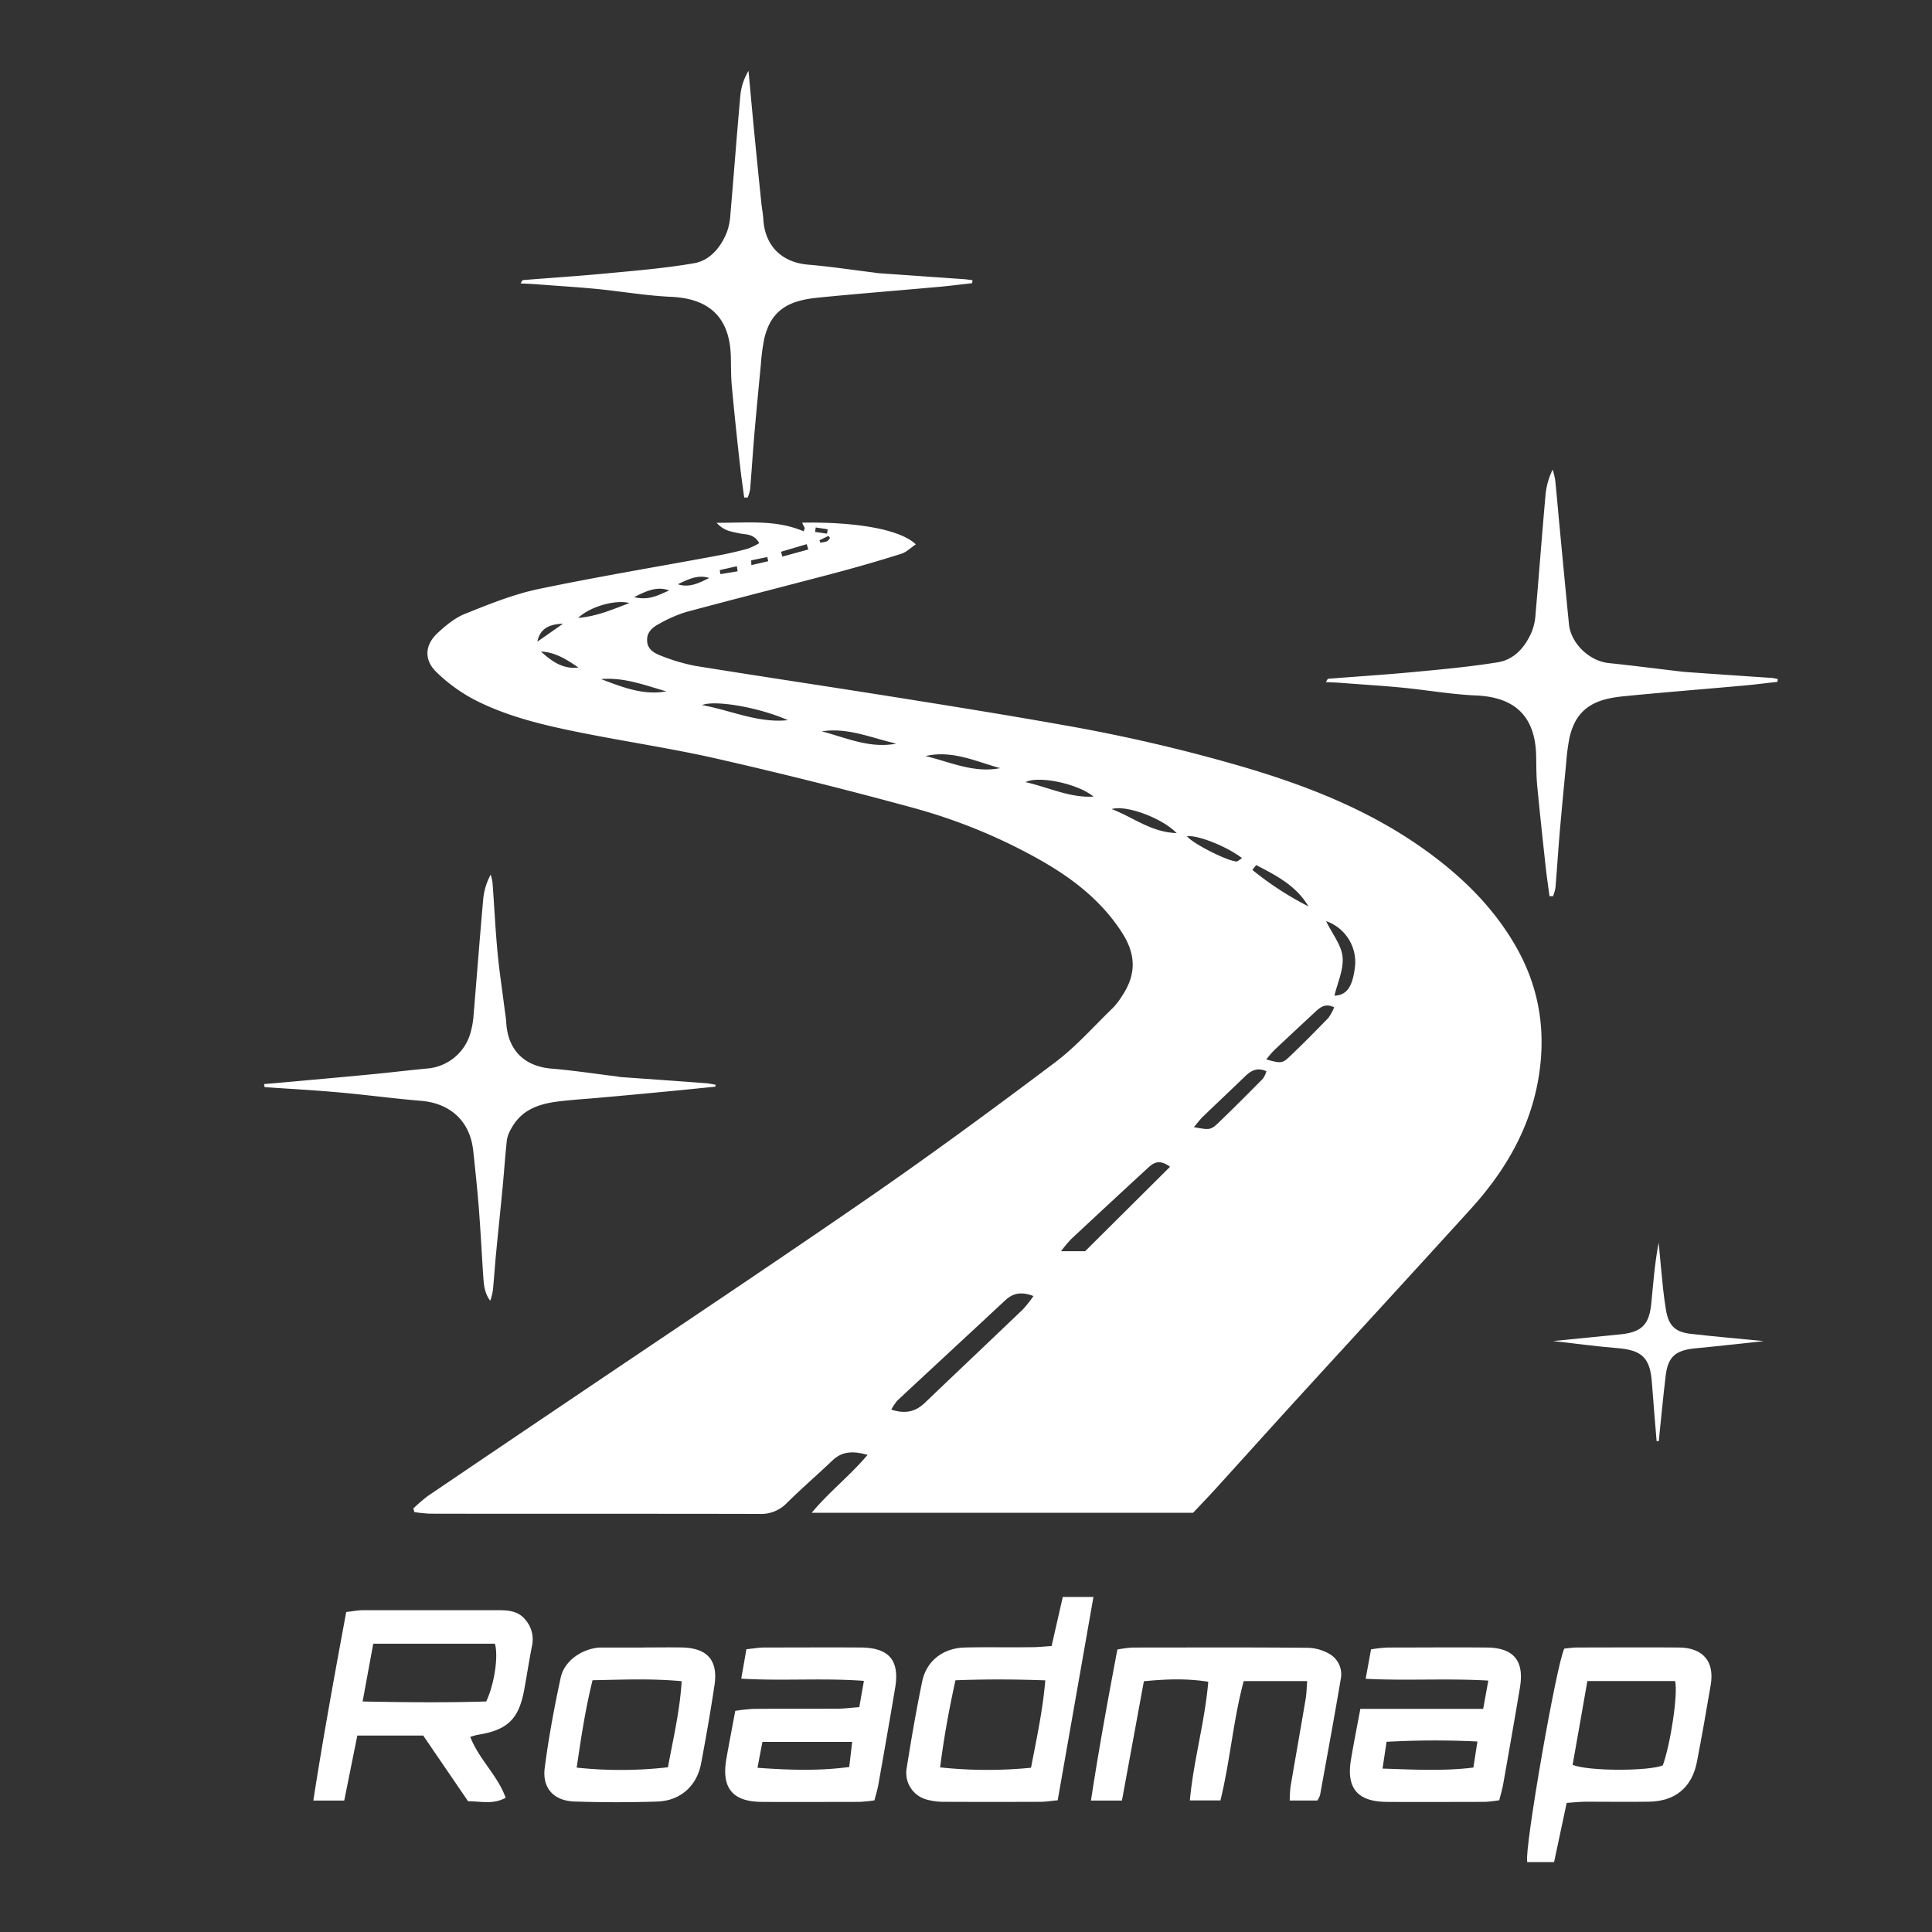
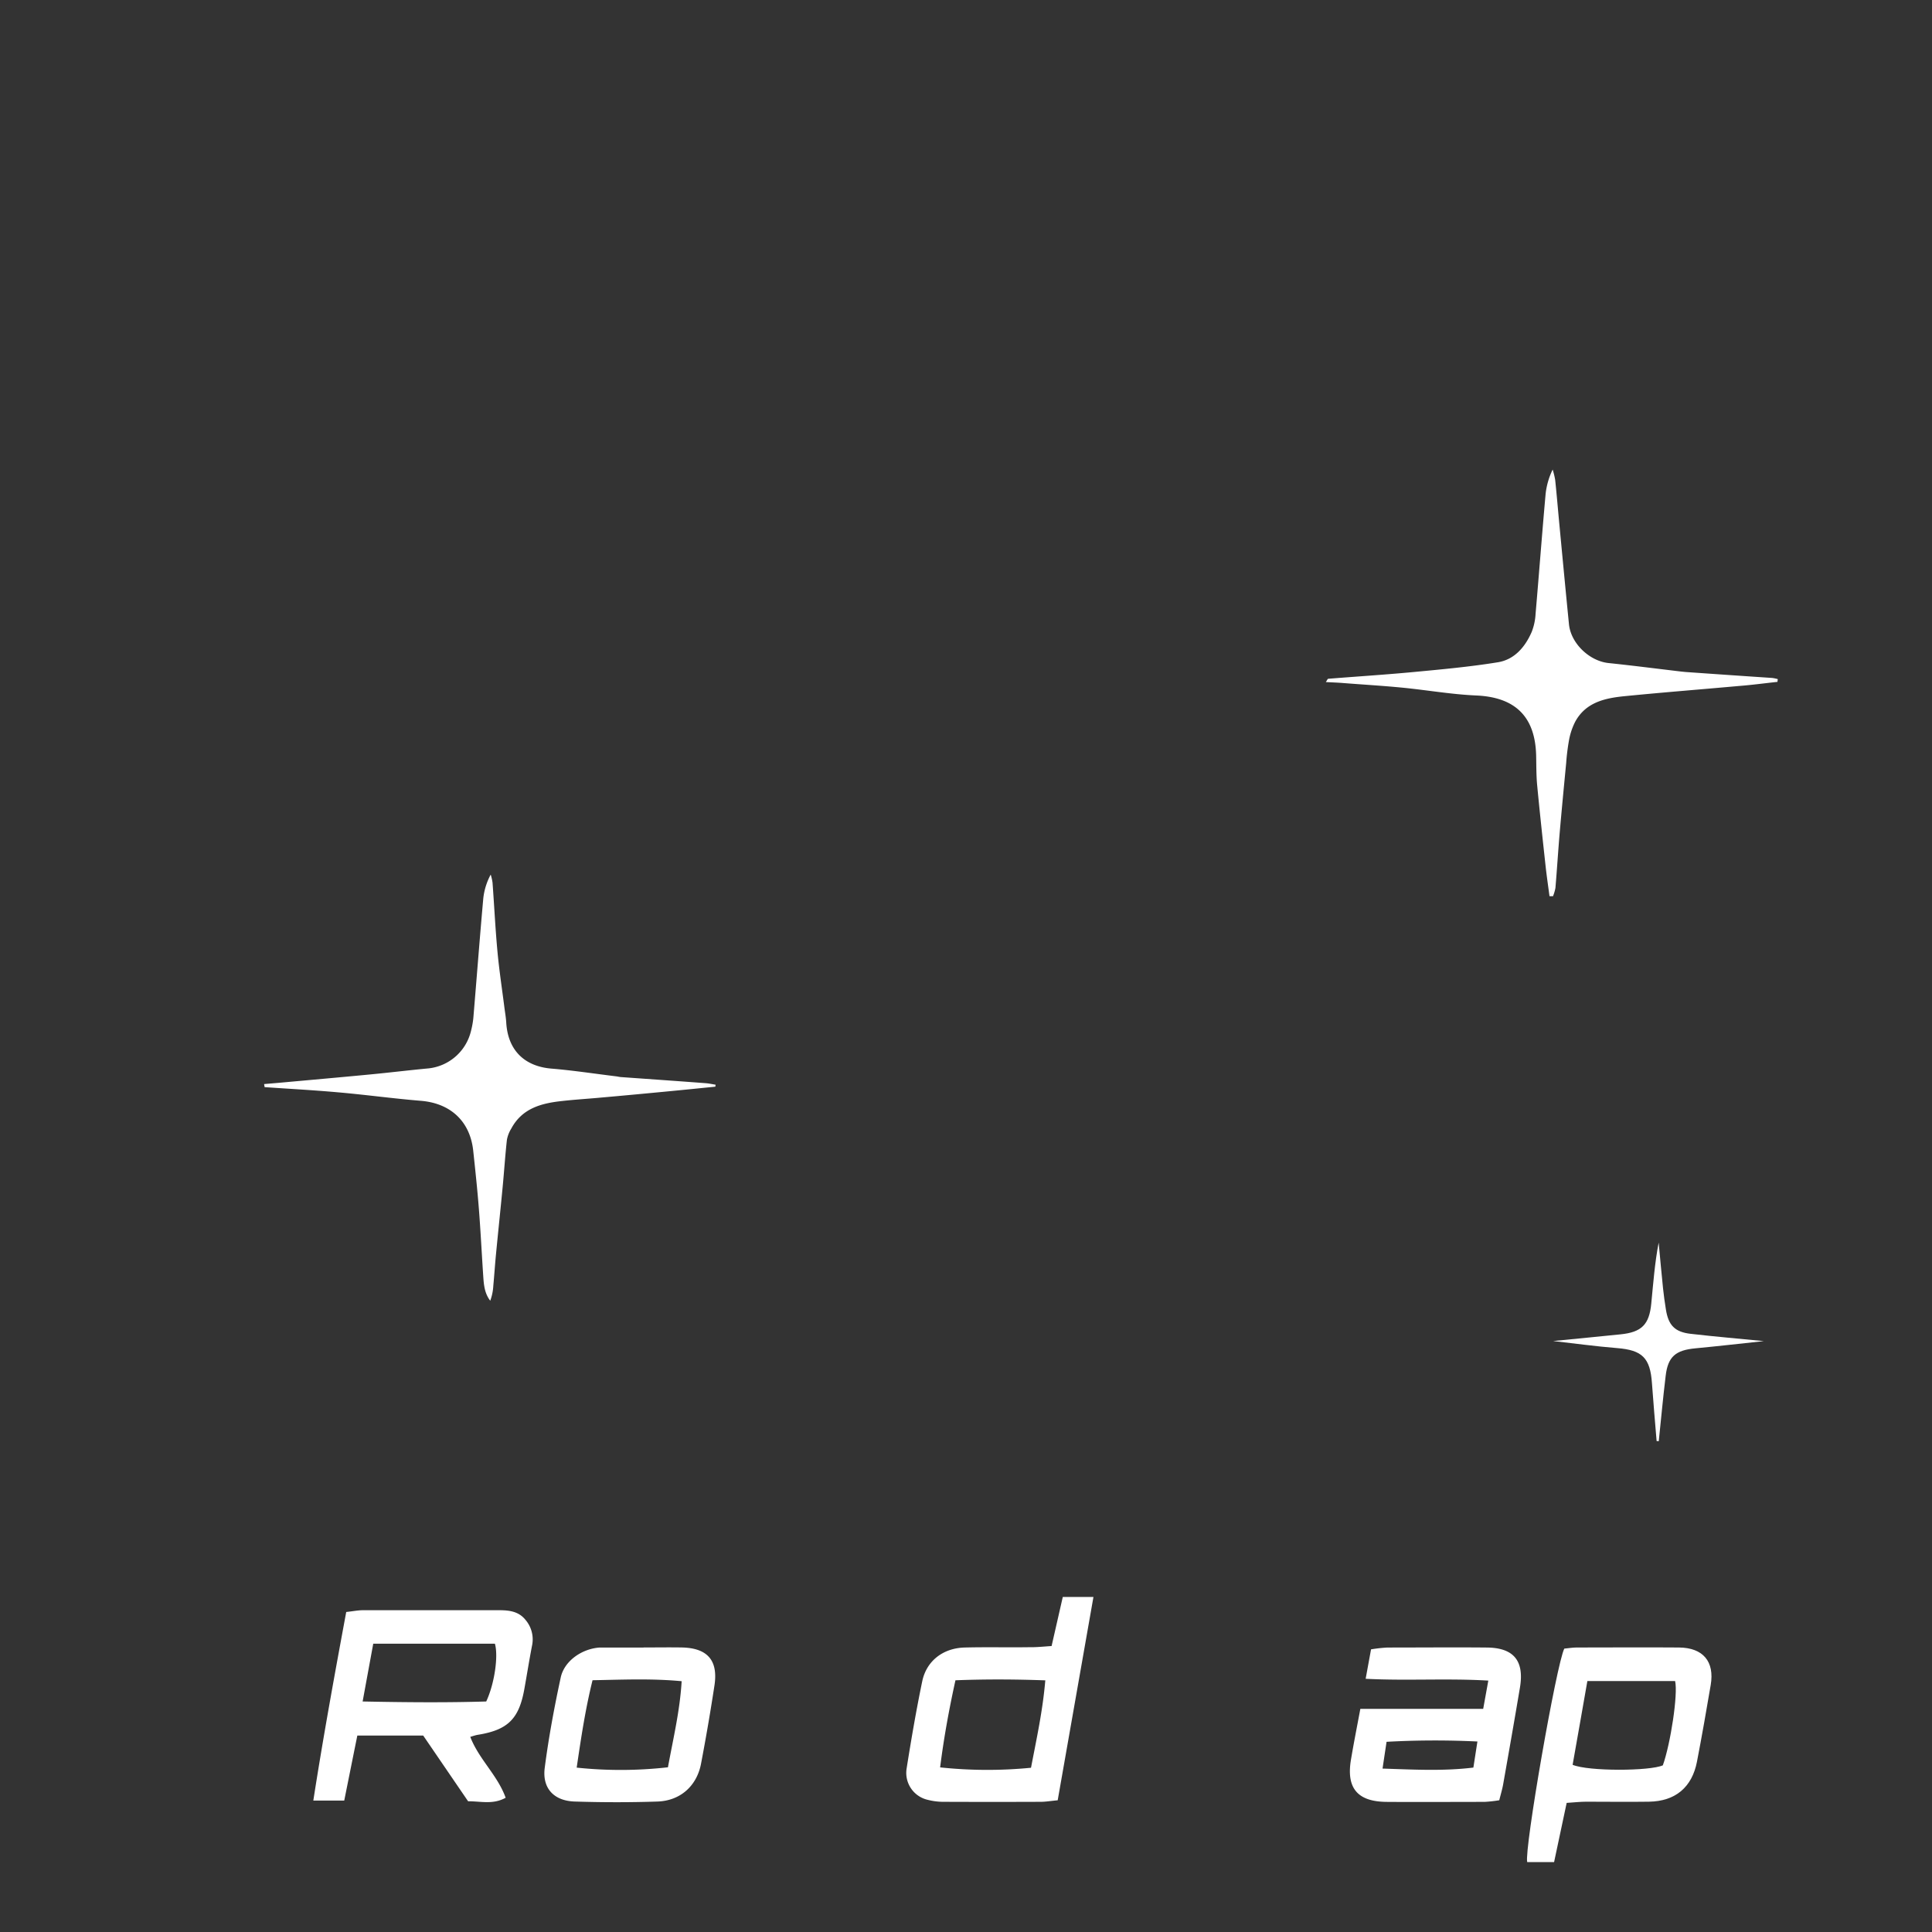
<svg xmlns="http://www.w3.org/2000/svg" id="Roadmap-Logo" class="aris-hover-glow decklinkimg" fill="#FFF" data-name="Roadmap-Logo" viewBox="0 0 630 630">
  <rect x="0" y="0" width="630" height="630" fill="#333333" stroke="none" />
  <defs>
    <filter id="aris-glow" filterUnits="userSpaceOnUse" x="-50%" y="-50%" width="200%" height="200%">
      <feGaussianBlur in="SourceGraphic" stdDeviation="5" result="blur5" />
      <feGaussianBlur in="SourceGraphic" stdDeviation="10" result="blur10" />
      <feGaussianBlur in="SourceGraphic" stdDeviation="20" result="blur20" />
      <feGaussianBlur in="SourceGraphic" stdDeviation="30" result="blur30" />
      <feGaussianBlur in="SourceGraphic" stdDeviation="50" result="blur50" />
      <feMerge result="blur-merged">
        <feMergeNode in="blur20" />
      </feMerge>
      <feColorMatrix result="aris-blur" in="blur-merged" type="matrix" values="0.00 0   0   0   0                               0   1.00  0   0   0                               0   0   0.91  0   0                               0   0   0   1   0" />
      <feMerge>
        <feMergeNode in="aris-blur" />
        <feMergeNode in="blur5" />
        <feMergeNode in="SourceGraphic" />
      </feMerge>
    </filter>
  </defs>
-   <path d="M247.58,177.11c-1.81-3.27-4.62-2.72-6.9-3.27s-4.47-.63-7-3.35c10.27,0,19.43-1.06,28.35,2.76l.41-1c-.3-.61-.59-1.22-.89-1.82,17.88-.29,32.08,2.24,37.09,7.08-1.67,1.11-3.06,2.55-4.75,3.07q-10.46,3.3-21.06,6.12c-16.39,4.35-32.84,8.49-49.21,12.9a45,45,0,0,0-8.66,3.81c-2.1,1.09-4,2.64-3.95,5.33,0,3.06,2.44,4.31,4.75,5.17a61.16,61.16,0,0,0,11,3.23c22,3.55,44,6.82,66,10.33,18.07,2.88,36.13,5.78,54.15,9a543.48,543.48,0,0,1,58.76,13.69c20.68,6.11,40.59,13.94,58.34,26.52,12.35,8.76,23.05,19.08,30.57,32.43,7.68,13.65,9.7,28.19,6.92,43.48-2.93,16.09-11,29.57-21.78,41.49-19.47,21.44-39.09,42.74-58.63,64.14-8.19,9-16.29,18-24.46,27-2.45,2.71-5,5.33-7.58,8.08H264.68c5.85-7,12.52-12.11,18.22-18.88-4.8-1.36-8.3-1.18-11.45,1.82-4.94,4.7-10.12,9.16-15,14a11.66,11.66,0,0,1-8.94,3.43c-35.77-.09-71.55,0-107.32-.08a45.84,45.84,0,0,1-5.07-.52l-.34-1.18a53,53,0,0,1,4.71-4.05q24-16.27,48-32.44c32-21.62,64.15-43,95.92-64.94,20.53-14.18,40.66-29,60.6-44,6.87-5.16,12.65-11.78,18.87-17.78a21.74,21.74,0,0,0,2.77-3.54c4.88-7.16,4.93-13.67.24-21-7.06-11-17.15-18.46-28.35-24.62a181.48,181.48,0,0,0-39.71-16.08q-31.75-8.67-63.88-16c-15.39-3.51-31.06-5.76-46.54-8.94-11.24-2.3-22.47-5.06-32.74-10.35a53.16,53.16,0,0,1-12.37-9c-4.12-4-3.79-8.85.42-12.75,2.65-2.46,5.63-4.93,8.92-6.24,7.71-3.08,15.52-6.27,23.58-8,19.52-4.1,39.22-7.34,58.84-11,3.26-.61,6.51-1.35,9.72-2.22A20.71,20.71,0,0,0,247.58,177.11ZM337,422.62c-4.33-1.63-6.89-.76-9.29,1.47-11.68,10.89-23.41,21.71-35.08,32.6a17.83,17.83,0,0,0-2,2.95c4.4,1.46,7.82.79,10.89-2.14,10.7-10.23,21.45-20.4,32.14-30.63A44.5,44.5,0,0,0,337,422.62Zm44.54-42.15c-3.83-2.82-5.72-1-7.53.66q-12.43,11.44-24.8,23A44.73,44.73,0,0,0,346,408h7.85Zm7.75-12.92c5.1.93,5.47,1,8-1.4,4.92-4.72,9.73-9.55,14.52-14.4a8.5,8.5,0,0,0,1.16-2.44c-3.1-1.37-5.09-.14-7,1.7-4.54,4.4-9.15,8.71-13.7,13.1C391.34,365,390.58,366.06,389.31,367.55Zm23.6-22.09c4.36,1.21,5.19,1.37,7.19-.51,4.48-4.21,8.78-8.6,13.06-13a16.19,16.19,0,0,0,1.92-3.48c-2.81-1.38-4.48-.08-6.09,1.41-4.5,4.19-9,8.37-13.48,12.59A38.69,38.69,0,0,0,412.91,345.46Zm19.53-45.09c2,4.14,5,7.78,5.37,11.67.41,4.09-1.66,8.43-2.64,12.64,3.9-.16,5.81-2.7,6.64-9A14.12,14.12,0,0,0,432.44,300.37Zm-203.5-70.45c9.34,1.67,18.22,5.94,28,4.92C247.68,230.72,233.23,228.17,228.94,229.92Zm180.69,52.17-1.23,1.58a103.68,103.68,0,0,0,18.28,11.89C422.67,288.78,416.12,285.47,409.63,282.09Zm-47.12-18.26c7.12,2.68,12.75,7.52,21.2,7.84C378.93,266.72,367.17,262.39,362.51,263.83Zm-36.36-13.35c-8-2.21-15.67-5.94-24.33-3.94C309.83,248.47,317.54,252.18,326.15,250.48Zm30.45,9.28c-5.19-4.27-17.92-6.88-22.16-4.72C342.06,256.78,348.9,260.22,356.6,259.76ZM268,238.48c8,2.13,15.73,5.69,24.3,4C284.26,240.69,276.53,237.15,268,238.48Zm119.08,34.2c1.41,2.08,12.31,7.78,16,8.23.56.07,1.2-.66,1.94-1.09C399.93,275.92,390.54,272.26,387.07,272.68ZM196,221.45c6.87,2.58,13.69,5.37,21.3,4C210.28,223.45,203.43,220.77,196,221.45Zm9.29-24.8c-4.59-1.21-12.88,1.13-16.76,4.85C194.88,200.94,200,198.62,205.24,196.65Zm-16.71,21c-3.73-2.54-7.5-5-12.18-5.19C179.85,215.59,183.52,218.27,188.53,217.68Zm29.61-25.12c-3.81-1.39-7.1,0-11.42,2.19C211.63,195.91,214.81,194,218.14,192.56Zm2.87-2c3.78,1.24,7-.48,10.23-2.06C227.47,187.26,224.25,189,221,190.53ZM183.6,203.39c-5.06.14-7.58,2-8.38,5.85Zm80-24.22-.55-1.72-8.37,2.47.44,1.58Zm-23.08,7.13-.23-1.66-5.6,1.26.23,1.32Zm4.43-3.58.06,1.56L250.5,183l-.29-1.36ZM266,172l-.21,1.46,3.91.56.2-1.43Zm1.22,4.17.27.78a10.71,10.71,0,0,0,2.13-.42c.43-.18.71-.71,1.06-1.09l-.52-.69Z" />
  <path d="M153.35,566.37c2.81,7.3,8.91,12.52,11.54,19.86-4.14,2.27-7.93,1.14-12.25,1.14L138,565.94H116.52c-1.43,7.07-2.82,14-4.27,21.21H102.17c3.21-20.65,6.93-41,10.73-61.5,2.26-.25,3.87-.58,5.48-.58,14.8,0,29.61,0,44.41,0,3.25,0,6.35.37,8.57,3.15a9.8,9.8,0,0,1,2.13,8.4c-.92,4.74-1.67,9.52-2.53,14.27-1.74,9.6-5.37,13.17-14.86,14.76C155.31,565.76,154.54,566,153.35,566.37Zm-35.1-11.54c14.43.29,27.57.39,40.3,0,2.73-5.83,4-14.88,2.83-18.84H121.71C120.61,542,119.55,547.73,118.25,554.83Z" />
-   <path d="M317,92.35c-4.11.44-8.21,1-12.32,1.32-12.52,1.13-25.06,2.11-37.57,3.35-6.4.64-12.64,2-16.08,8.37a21.93,21.93,0,0,0-2,6,67.85,67.85,0,0,0-.92,7.41c-.73,7.6-1.46,15.2-2.12,22.8-.51,6-.88,11.95-1.38,17.91a14.47,14.47,0,0,1-.79,2.72l-1.15,0c-.44-3.35-.94-6.7-1.31-10.06-1-8.74-1.9-17.47-2.72-26.22-.29-3.14-.25-6.31-.32-9.48-.27-12.8-6.84-19.12-19.49-19.68-8.08-.36-16.12-1.77-24.19-2.56-6.44-.63-12.9-1-19.35-1.51-1.77-.14-3.55-.2-5.54-.31.41-.61.56-1.06.74-1.07,9.08-.74,18.17-1.32,27.23-2.18,9.57-.91,19.18-1.69,28.63-3.33,5.08-.89,8.53-5,10.55-9.79a19.59,19.59,0,0,0,1.25-5.84c1.13-13.06,2.1-26.13,3.28-39.18a19,19,0,0,1,2.65-7.91c.63,6.75,1.23,13.51,1.89,20.26q1.11,11.37,2.29,22.75c.18,1.82.56,3.62.66,5.44.52,8.6,6,14,14.5,14.73,7.25.61,14.45,1.71,21.67,2.6.49.06,1,.16,1.48.2l27.73,1.94c.94.07,1.88.23,2.82.34Z" />
  <path d="M579.6,222.35c-4.11.44-8.21,1-12.32,1.32-12.53,1.13-25.06,2.11-37.58,3.35-6.39.64-12.63,2-16.07,8.37a21.93,21.93,0,0,0-2,6,70.59,70.59,0,0,0-.92,7.42c-.73,7.59-1.46,15.19-2.12,22.8-.51,6-.88,11.94-1.38,17.91a14.16,14.16,0,0,1-.79,2.71l-1.15,0c-.44-3.36-.94-6.71-1.3-10.07-.95-8.73-1.9-17.47-2.73-26.21-.29-3.14-.25-6.32-.32-9.48-.27-12.8-6.84-19.12-19.49-19.68-8.09-.35-16.12-1.77-24.19-2.56-6.44-.63-12.9-1-19.36-1.51-1.76-.14-3.54-.2-5.54-.31.42-.62.58-1.06.76-1.07,9.24-.74,18.5-1.32,27.73-2.19s18.5-1.71,27.65-3.2c5.39-.89,8.87-5,11-9.92a18.8,18.8,0,0,0,1.25-5.84c1.13-13.06,2.11-26.13,3.28-39.18a24.2,24.2,0,0,1,2.29-7.89,24.78,24.78,0,0,1,.82,3.35c.49,4.63.87,9.27,1.31,13.91,1.05,11.06,2.09,22.12,3.19,33.18.62,6.25,6.68,12,12.9,12.65,7.89.82,15.77,1.84,23.65,2.77.49.05,1,.11,1.49.15q14.12,1,28.22,1.94a12.93,12.93,0,0,1,1.83.38Z" />
  <path d="M233.27,354.35c-5.22.52-10.44,1.06-15.66,1.55Q206.26,357,194.91,358c-3.8.34-7.6.58-11.39,1-6.8.71-13.19,2.29-16.79,9a10.66,10.66,0,0,0-1.43,3.66c-.57,5.12-.9,10.26-1.39,15.39-.69,7.27-1.46,14.53-2.16,21.8-.34,3.47-.57,7-.89,10.44a16.5,16.5,0,0,1-1,4.86c-1.9-2.46-2.1-5.32-2.29-8.15-.49-7.3-.85-14.61-1.42-21.9-.49-6.27-1.16-12.53-1.83-18.79-1-9.67-7.42-15.56-17.07-16.35-9.08-.74-18.11-2-27.17-2.78-7.92-.71-15.86-1.13-23.79-1.68l-.17-1,4.74-.4c9.89-.9,19.78-1.77,29.67-2.72,6.43-.61,12.85-1.4,19.28-2a16,16,0,0,0,13.7-11.9,29.26,29.26,0,0,0,.83-4.41c1.1-13.06,2.09-26.13,3.26-39.19a21.25,21.25,0,0,1,2.41-7.69,16.37,16.37,0,0,1,.6,2.63c.55,7.46.91,14.94,1.6,22.39.56,6.1,1.49,12.17,2.26,18.25.21,1.65.51,3.3.61,5,.53,9,5.93,14.27,14.75,15,7.08.59,14.11,1.67,21.17,2.53.49.06,1,.2,1.48.23,9.24.66,18.48,1.3,27.72,2,1,.08,2.09.32,3.14.49Z" />
-   <path d="M394,548.39c-7.17-1.12-13.69-.86-21-.16-2.38,12.95-4.74,25.78-7.15,38.91h-10.1c2.52-16.58,5.5-32.8,8.61-49.25a41.91,41.91,0,0,1,4.84-.65c19.12,0,38.25-.1,57.37.09a14.7,14.7,0,0,1,7.4,2.27,7.68,7.68,0,0,1,3.23,7.93c-2.13,12.64-4.47,25.24-6.75,37.85a9,9,0,0,1-.88,1.75h-9a43.07,43.07,0,0,1,.26-4.55c1.62-9.52,3.31-19,4.92-28.55.3-1.75.32-3.55.51-5.85h-20.7c-3.42,12.68-4.39,25.83-7.59,38.92H388C389.18,574.1,392.87,561.63,394,548.39Z" />
  <path d="M443.59,557.24h40.06l1.67-9.22c-13.67-.8-26.54.11-40-.59l1.76-9.6a49.32,49.32,0,0,1,5.33-.59c10.8,0,21.6-.1,32.4,0,8.81.07,12.29,4.32,10.82,13.08-1.76,10.49-3.61,21-5.46,31.46-.28,1.62-.77,3.21-1.28,5.26a45.21,45.21,0,0,1-4.82.53c-10.64,0-21.27.08-31.9,0-9.59-.07-13.26-4.55-11.6-14C441.45,568.35,442.48,563.17,443.59,557.24Zm38.18,10.64a286.58,286.58,0,0,0-29.63.1c-.45,3-.81,5.37-1.31,8.73,10.26.33,19.82.87,29.62-.33C480.92,573.38,481.26,571.14,481.77,567.88Z" />
-   <path d="M280.21,556.67c.52-3,.94-5.36,1.5-8.56-13.43-1-26.31.09-40-.72.61-3.45,1.12-6.39,1.68-9.6,2.32-.23,4.1-.55,5.87-.56,10.47,0,20.94-.07,31.4,0,9.24.06,12.74,4.17,11.24,13.16-1.76,10.5-3.61,21-5.46,31.46-.28,1.62-.78,3.2-1.29,5.22a46.77,46.77,0,0,1-4.87.5c-10.63,0-21.27.08-31.9,0-9.55-.06-13.19-4.56-11.51-14.09.89-5.06,1.87-10.1,2.89-15.59a59.29,59.29,0,0,1,6-.65c9.14-.07,18.28,0,27.42-.06C275.28,557.17,277.4,556.88,280.21,556.67ZM277.89,568H248.62c-.5,2.63-1,5.12-1.6,8.46,10.37.73,19.93,1.07,29.9-.27Z" />
  <path d="M510.1,537.59c1.43-.13,2.74-.36,4-.36,11.13,0,22.26-.09,33.39,0,7.87.07,11.65,4.58,10.35,12.23-1.42,8.36-2.88,16.71-4.48,25s-7,12.93-15.67,13.05c-6.81.1-13.62,0-20.43,0-1.95,0-3.9.23-6.39.39-1.38,6.47-2.71,12.72-4.1,19.3H498C497,603.07,507.58,542.43,510.1,537.59Zm2.71,37.89c5.18,2.17,25.16,2.07,29.42.17,2.51-7,5-23.26,4-27.48H517.62C516,557.56,514.37,566.6,512.81,575.48Z" />
  <path d="M342.91,536.75c1.29-5.62,2.45-10.73,3.65-16h10l-11.66,66.3c-2.34.22-3.95.5-5.56.5q-15.71.06-31.41,0a20.92,20.92,0,0,1-5.41-.65,9,9,0,0,1-6.89-10.17c1.51-9.53,3.13-19,5.1-28.49,1.39-6.64,6.77-10.77,13.7-11,7.14-.19,14.29,0,21.44-.11C338,537.17,340.16,536.93,342.91,536.75Zm-31.35,11.17c-2.09,9.52-3.75,18.56-5,28.4a145.43,145.43,0,0,0,29.64.12C338,567,340,558,340.86,547.94,330.75,547.58,321.41,547.54,311.56,547.92Z" />
  <path d="M209.85,537.22c4.15,0,8.3-.07,12.45,0,8.35.16,11.92,4.16,10.68,12.35q-1.95,12.81-4.38,25.54c-1.38,7.28-6.78,12.11-14.24,12.35-9,.3-17.93.28-26.89,0-6.82-.19-10.71-4.3-9.84-11,1.28-9.88,3.11-19.7,5.21-29.43,1.16-5.42,6.85-9.34,12.57-9.78.33,0,.66,0,1,0h13.45Zm12.43,11c-9.84-.93-19.19-.5-29.06-.32-2.34,9.45-3.7,18.54-5.17,28.5a137,137,0,0,0,29.76-.11C219.54,566.8,221.69,558,222.28,548.21Z" />
  <path d="M540.2,469.9c-.51-6.29-1.08-12.56-1.52-18.85-.57-8.28-3.18-10.79-11.32-11.45-7.06-.57-14.09-1.54-20.9-2.31,7.17-.71,14.6-1.42,22-2.18,6.84-.7,9.35-3.16,10-10.06.65-6.6,1.13-13.22,2.41-19.85.47,5,.91,9.92,1.42,14.88.24,2.32.57,4.63.94,6.93.81,5.14,2.9,7.34,8.05,7.93,7.91.91,15.84,1.59,23.88,2.38-7.52.8-14.89,1.65-22.28,2.35-6.47.6-9,2.69-9.73,9-.86,7.08-1.51,14.19-2.25,21.29Z" />
</svg>